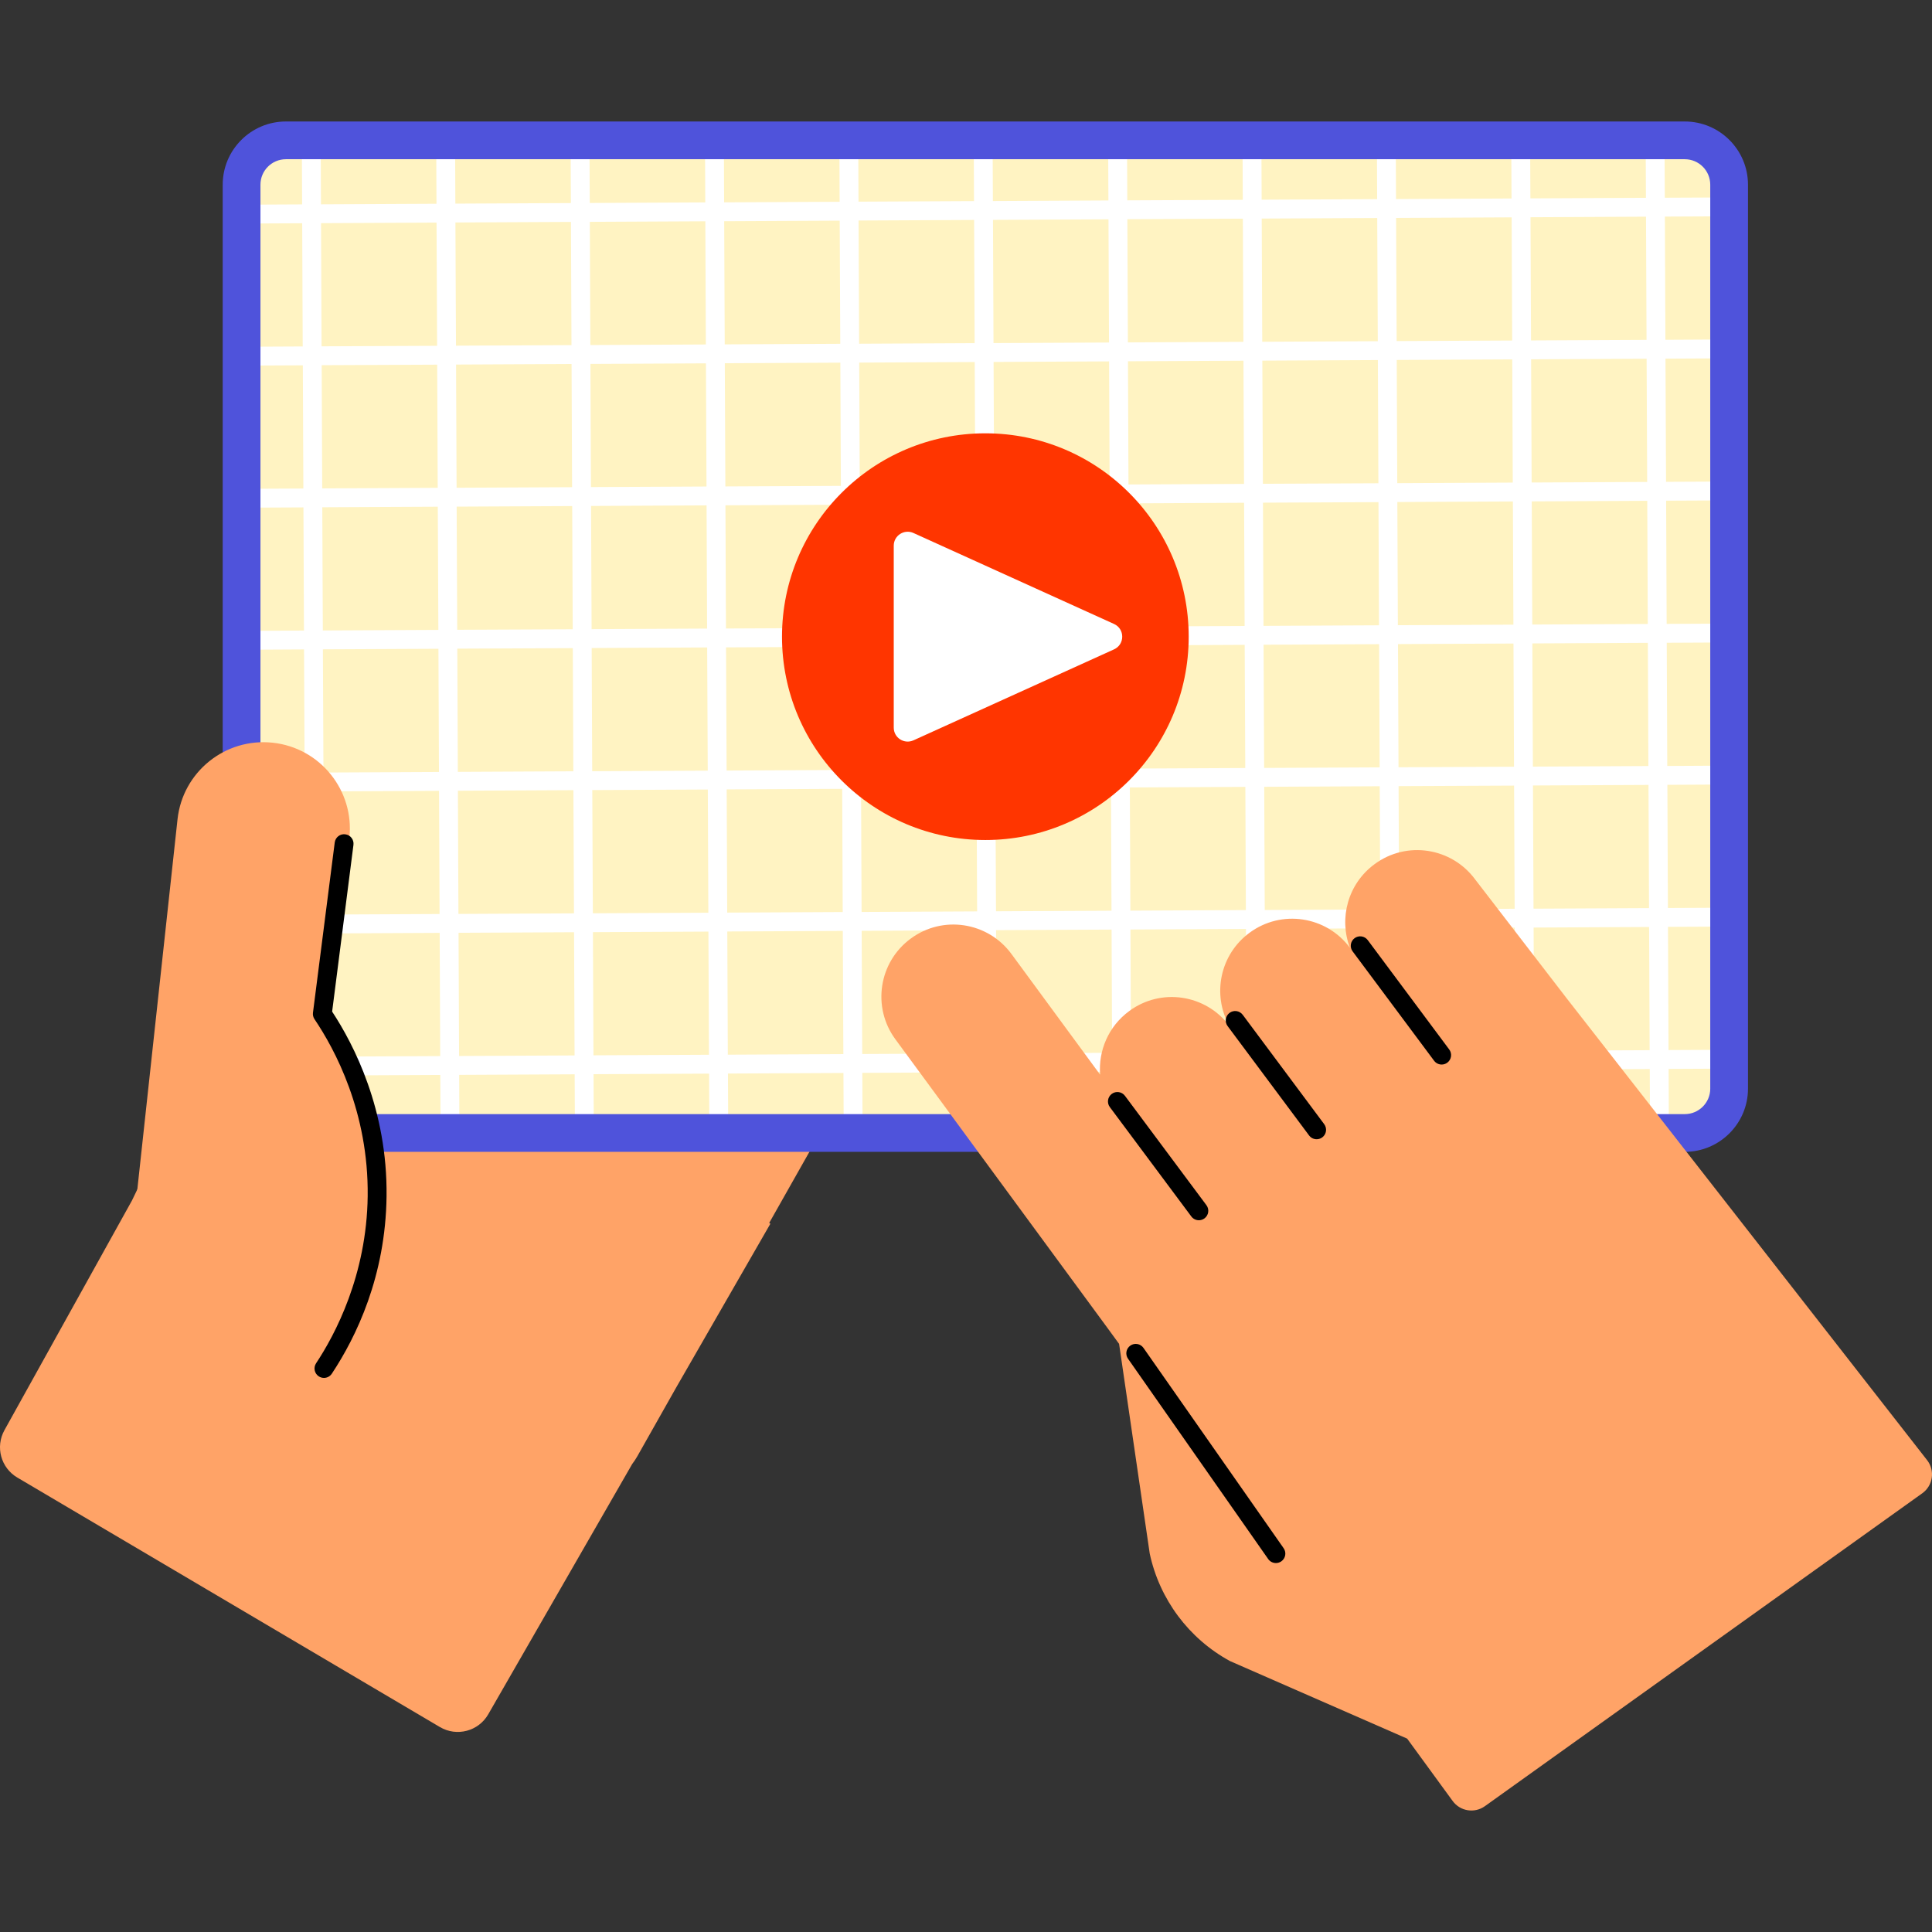
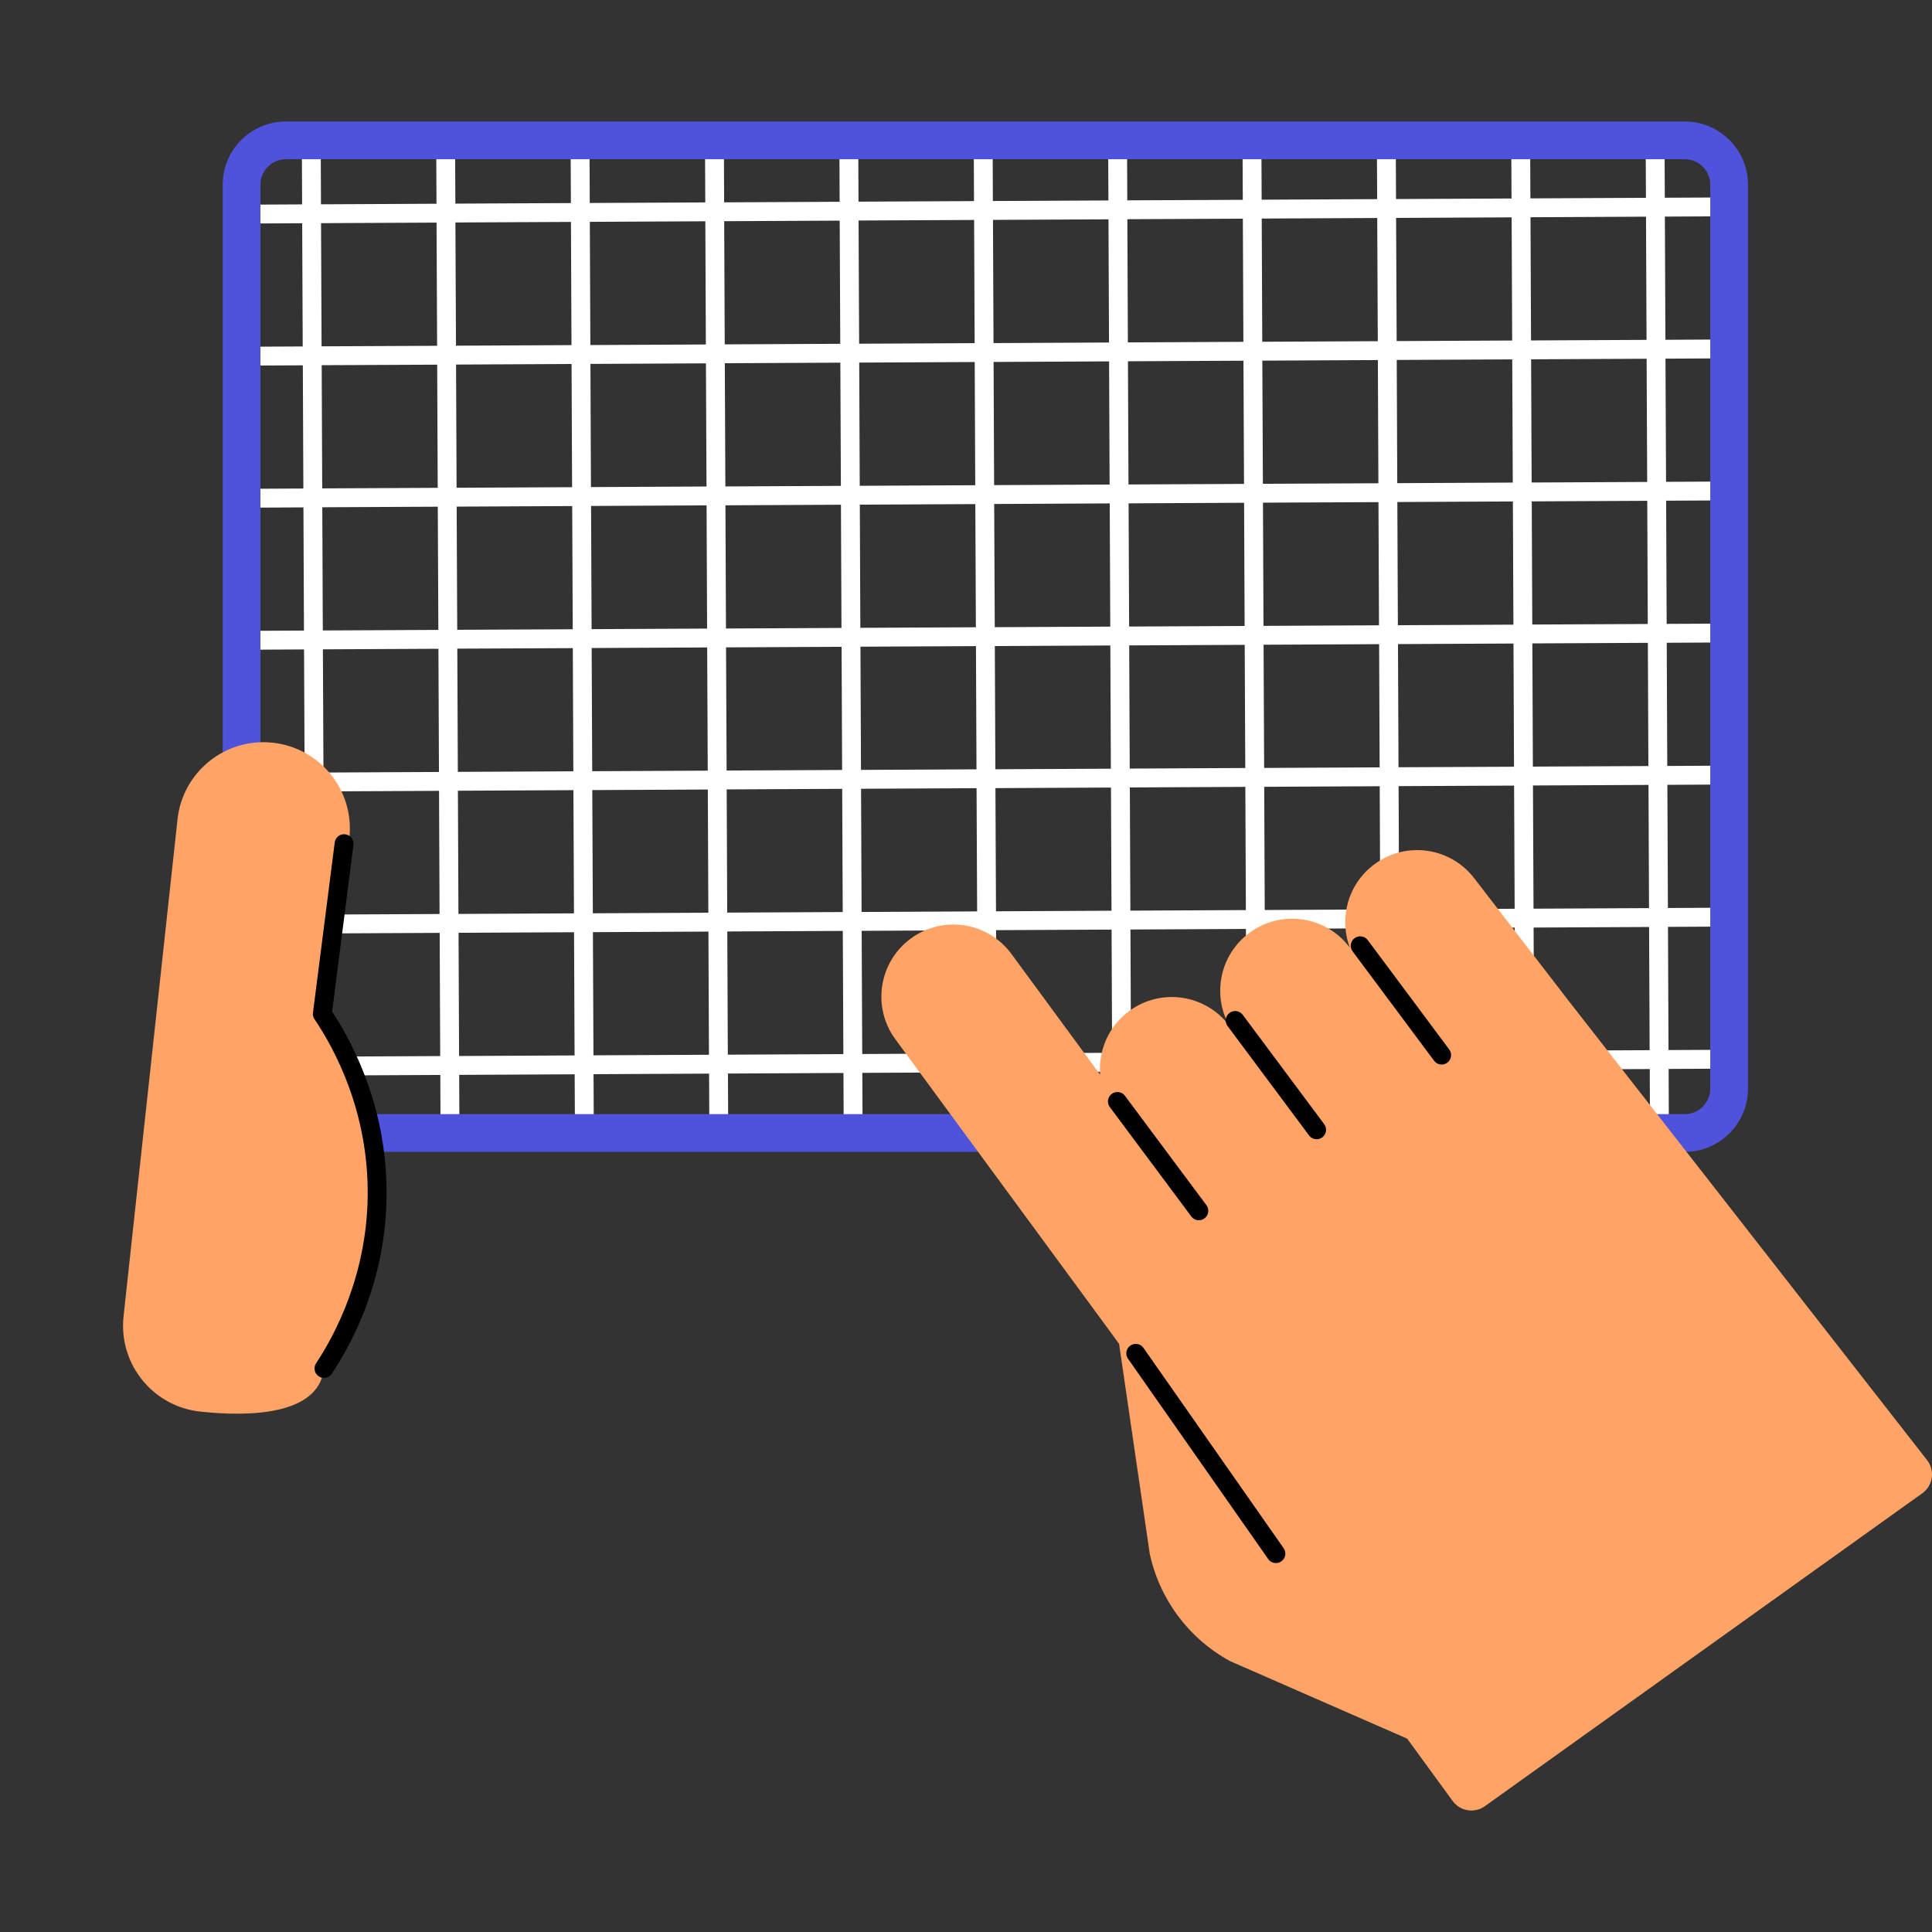
<svg xmlns="http://www.w3.org/2000/svg" version="1.1" id="Capa_1" x="0px" y="0px" viewBox="0 0 512 512" style="enable-background:new 0 0 512 512;" xml:space="preserve">
  <rect x="0" y="0" width="512" height="512" fill="#333333" stroke="none" />
  <g>
-     <path style="fill:#FFA367;" d="M240.141,221.095c-7.637-4.317-16.972-2.784-22.882,3.136c5.097-9.163,1.88-20.738-7.284-25.89   c-8.462-4.783-19.011-2.391-24.67,5.203c5.007-9.145,1.792-20.656-7.342-25.775c-8.129-4.595-18.187-2.57-23.983,4.33   c5.049-9.151,1.836-20.701-7.313-25.832c-9.175-5.187-20.82-1.952-26.005,7.222L42.187,302.326   c-0.947,1.676-1.601,3.435-2.002,5.22c-1.72,3.373-3.46,6.896-5.219,10.612L1.172,379.024c-2.449,4.411-0.939,9.97,3.406,12.536   l112.005,66.128c4.463,2.635,10.219,1.118,12.803-3.375l38.147-66.328c0.485-0.649,0.947-1.322,1.357-2.046l10.29-18.204   l24.981-43.435l-0.317-0.2l43.521-76.998C252.552,237.925,249.355,226.264,240.141,221.095z" />
    <g>
      <g>
-         <path style="fill:#FFF3C2;" d="M446.489,300.251H75.766c-6.487,0-11.745-5.258-11.745-11.745V48.94     c0-6.486,5.258-11.745,11.745-11.745h370.723c6.486,0,11.745,5.258,11.745,11.745v239.567     C458.234,294.993,452.976,300.251,446.489,300.251z" />
        <path style="fill:#FFFFFF;" d="M458.23,52.321l-17.04,0.08l-0.07-15.21h-5l0.07,15.23l-30.62,0.15l-0.07-15.38h-5l0.07,15.41     l-30.61,0.15l-0.07-15.56h-5l0.07,15.58l-30.61,0.15l-0.07-15.73h-5l0.07,15.76l-30.61,0.14l-0.07-15.9h-5l0.07,15.93     l-30.62,0.15l-0.07-16.08h-5l0.07,16.1l-30.61,0.15l-0.07-16.25h-5l0.07,16.28l-30.61,0.15l-0.07-16.43h-5l0.07,16.45     l-30.61,0.15l-0.08-16.6h-5l0.08,16.62l-30.62,0.15l-0.07-16.77h-5l0.07,16.8l-30.61,0.15l-0.07-16.95h-5l0.07,16.97l-16.04,0.08     v5l16.06-0.08l0.14,32.65l-16.2,0.08v5l16.23-0.08l0.14,32.65l-16.37,0.08v5l16.39-0.08l0.14,32.64l-16.53,0.09v5l16.55-0.09     l0.15,32.65l-16.7,0.08v5l16.72-0.08l0.14,32.65l-16.86,0.08v5l16.88-0.08l0.15,32.64l-17.03,0.09v5l17.05-0.09l0.07,15.21h5     l-0.07-15.23l30.61-0.15l0.07,15.38h5l-0.07-15.4l30.61-0.15l0.07,15.55h5l-0.07-15.58l30.62-0.15l0.07,15.73h5l-0.07-15.75     l30.61-0.15l0.07,15.9h5l-0.07-15.93l30.61-0.15l0.07,16.08h5l-0.07-16.1l30.61-0.15l0.07,16.25h5l-0.07-16.27l30.62-0.15     l0.07,16.42h5l-0.07-16.45l30.61-0.15l0.07,16.6h5l-0.07-16.62l30.61-0.15l0.08,16.77h5l-0.08-16.8l30.62-0.14l0.07,16.94h5     l-0.07-16.97l16.03-0.08v-5l-16.06,0.08l-0.14-32.65l16.2-0.08v-5l-16.22,0.08l-0.14-32.64l16.36-0.09v-5l-16.39,0.09     l-0.14-32.65l16.53-0.08v-5l-16.55,0.08l-0.14-32.65l16.69-0.08v-5l-16.71,0.08l-0.15-32.64l16.86-0.09v-5l-16.88,0.09     l-0.14-32.65l17.02-0.08V52.321z M85.08,59.141l30.61-0.15l0.15,32.65l-30.62,0.14L85.08,59.141z M85.25,96.781l30.61-0.14     l0.14,32.64l-30.61,0.15L85.25,96.781z M85.41,134.431l30.61-0.15l0.15,32.65l-30.62,0.15L85.41,134.431z M85.57,172.081     l30.62-0.15l0.14,32.65l-30.61,0.15L85.57,172.081z M85.74,209.731l30.61-0.15l0.14,32.64l-30.61,0.15L85.74,209.731z      M86.05,280.021l-0.15-32.65l30.62-0.15l0.14,32.65L86.05,280.021z M120.69,58.961l30.62-0.15l0.14,32.65l-30.61,0.15     L120.69,58.961z M120.86,96.611l30.61-0.15l0.14,32.65l-30.61,0.15L120.86,96.611z M121.02,134.261l30.62-0.15l0.14,32.65     l-30.61,0.14L121.02,134.261z M121.19,171.901l30.61-0.14l0.14,32.64l-30.61,0.15L121.19,171.901z M121.35,209.551l30.61-0.15     l0.15,32.65l-30.62,0.15L121.35,209.551z M121.66,279.851l-0.14-32.65l30.61-0.15l0.14,32.65L121.66,279.851z M156.31,58.791     l30.61-0.15l0.14,32.65l-30.61,0.15L156.31,58.791z M156.47,96.441l30.61-0.15l0.15,32.64l-30.62,0.15L156.47,96.441z      M156.64,134.081l30.61-0.15l0.14,32.65l-30.61,0.15L156.64,134.081z M156.8,171.731l30.61-0.15l0.15,32.65l-30.62,0.15     L156.8,171.731z M156.96,209.381l30.62-0.15l0.14,32.65l-30.61,0.15L156.96,209.381z M157.27,279.671l-0.14-32.64l30.61-0.15     l0.14,32.64L157.27,279.671z M191.92,58.621l30.61-0.15l0.15,32.64l-30.62,0.15L191.92,58.621z M192.08,96.261l30.62-0.15     l0.14,32.65l-30.61,0.15L192.08,96.261z M192.25,133.911l30.61-0.15l0.14,32.65l-30.61,0.15L192.25,133.911z M192.41,171.561     l30.62-0.15l0.14,32.64l-30.61,0.15L192.41,171.561z M192.58,209.201l30.61-0.15l0.14,32.65l-30.61,0.15L192.58,209.201z      M192.88,279.501l-0.14-32.65l30.61-0.15l0.15,32.65L192.88,279.501z M227.53,58.441l30.62-0.15l0.14,32.65l-30.61,0.15     L227.53,58.441z M227.7,96.091l30.61-0.15l0.14,32.65l-30.61,0.15L227.7,96.091z M227.86,133.741l30.61-0.15l0.15,32.64     l-30.62,0.15L227.86,133.741z M228.03,171.381l30.61-0.15l0.14,32.65l-30.61,0.15L228.03,171.381z M228.19,209.031l30.61-0.15     l0.15,32.65l-30.62,0.15L228.19,209.031z M228.5,279.321l-0.15-32.64l30.62-0.15l0.14,32.64L228.5,279.321z M263.15,58.271     l30.61-0.15l0.14,32.65l-30.61,0.15L263.15,58.271z M263.31,95.921l30.61-0.15l0.14,32.64l-30.61,0.15L263.31,95.921z      M263.47,133.561l30.62-0.15l0.14,32.65l-30.61,0.15L263.47,133.561z M263.64,171.211l30.61-0.15l0.14,32.65l-30.61,0.15     L263.64,171.211z M263.8,208.861l30.62-0.15l0.14,32.64l-30.61,0.15L263.8,208.861z M264.11,279.151l-0.14-32.65l30.61-0.15     l0.14,32.65L264.11,279.151z M298.76,58.091l30.61-0.14l0.14,32.64l-30.61,0.15L298.76,58.091z M298.92,95.741l30.61-0.15     l0.15,32.65l-30.62,0.15L298.92,95.741z M299.09,133.391l30.61-0.15l0.14,32.65l-30.61,0.15L299.09,133.391z M299.25,171.041     l30.61-0.15l0.15,32.64l-30.62,0.15L299.25,171.041z M299.42,208.681l30.61-0.15l0.14,32.65l-30.61,0.15L299.42,208.681z      M299.72,278.981l-0.14-32.65l30.61-0.15l0.15,32.65L299.72,278.981z M334.37,57.921l30.61-0.15l0.15,32.65l-30.62,0.15     L334.37,57.921z M334.53,95.571l30.62-0.15l0.14,32.65l-30.61,0.14L334.53,95.571z M334.7,133.211l30.61-0.14l0.14,32.64     l-30.61,0.15L334.7,133.211z M334.86,170.861l30.62-0.15l0.14,32.65l-30.61,0.15L334.86,170.861z M335.03,208.511l30.61-0.15     l0.14,32.65l-30.61,0.15L335.03,208.511z M335.34,278.801l-0.15-32.64l30.62-0.15l0.14,32.64L335.34,278.801z M369.98,57.751     l30.62-0.15l0.14,32.64l-30.61,0.15L369.98,57.751z M370.15,95.391l30.61-0.15l0.14,32.65l-30.61,0.15L370.15,95.391z      M370.31,133.041l30.62-0.15l0.14,32.65l-30.62,0.15L370.31,133.041z M370.48,170.691l30.61-0.15l0.14,32.65l-30.61,0.14     L370.48,170.691z M370.64,208.331l30.61-0.14l0.15,32.64l-30.62,0.15L370.64,208.331z M370.95,278.631l-0.14-32.65l30.61-0.15     l0.14,32.65L370.95,278.631z M405.6,57.571l30.61-0.15l0.14,32.65l-30.61,0.15L405.6,57.571z M405.76,95.221l30.61-0.15     l0.15,32.65l-30.62,0.15L405.76,95.221z M405.93,132.871l30.61-0.15l0.14,32.64l-30.61,0.15L405.93,132.871z M406.09,170.511     l30.61-0.15l0.14,32.65l-30.61,0.15L406.09,170.511z M406.25,208.161l30.62-0.15l0.14,32.65l-30.61,0.15L406.25,208.161z      M406.56,278.451l-0.14-32.64l30.61-0.15l0.14,32.65L406.56,278.451z" />
        <path style="fill:#4F53DB;" d="M446.489,305.251H75.766c-9.233,0-16.745-7.512-16.745-16.745V48.94     c0-9.233,7.512-16.745,16.745-16.745h370.723c9.233,0,16.745,7.512,16.745,16.745v239.566     C463.234,297.74,455.722,305.251,446.489,305.251z M75.766,42.195c-3.719,0-6.745,3.025-6.745,6.745v239.566     c0,3.72,3.025,6.745,6.745,6.745h370.723c3.719,0,6.745-3.025,6.745-6.745V48.94c0-3.72-3.026-6.745-6.745-6.745H75.766z" />
      </g>
      <g>
-         <circle style="fill:#FF3500;" cx="261.128" cy="168.723" r="53.89" />
-         <path style="fill:#FFFFFF;" d="M236.853,168.723v-24.11c0-2.686,2.775-4.474,5.22-3.365l27.679,12.554l25.481,11.557     c2.891,1.311,2.891,5.418,0,6.729l-25.481,11.557l-27.679,12.554c-2.446,1.109-5.22-0.679-5.22-3.365V168.723z" />
-       </g>
+         </g>
    </g>
    <g>
      <path style="fill:#FFA367;" d="M510.7,386.953l-95.436-122.289l-24.309-31.573c-6.242-8.495-18.188-10.363-26.682-4.08    c-7.07,5.194-9.501,14.336-6.527,22.155c-6.266-8.408-18.142-10.222-26.6-3.979c-7.834,5.755-9.979,16.357-5.375,24.633    c-6.286-8.318-18.102-10.108-26.518-3.878c-5.513,4.05-8.196,10.502-7.71,16.855l-23.498-31.984    c-6.242-8.495-18.196-10.358-26.683-4.08c-8.494,6.24-10.321,18.186-4.082,26.679l56.27,76.591l3.022,4.141l8.119,55.581    c2.605,12.126,10.361,22.517,21.245,28.465l46.976,20.566l12.06,16.527c1.986,2.722,5.794,3.335,8.535,1.375l115.925-82.931    C512.272,393.695,512.848,389.707,510.7,386.953z" />
      <g>
        <g>
          <path d="M317.714,323.378c-0.763,0-1.516-0.348-2.007-1.007l-21.589-28.979c-0.825-1.107-0.596-2.673,0.511-3.498      c1.107-0.824,2.673-0.597,3.498,0.512l21.589,28.979c0.825,1.107,0.596,2.673-0.511,3.498      C318.757,323.217,318.233,323.378,317.714,323.378z" />
          <path d="M348.925,301.91c-0.763,0-1.516-0.348-2.007-1.007l-21.588-28.979c-0.825-1.107-0.596-2.673,0.511-3.498      c1.107-0.825,2.673-0.597,3.499,0.512l21.588,28.979c0.825,1.107,0.596,2.673-0.511,3.498      C349.968,301.749,349.444,301.91,348.925,301.91z" />
          <path d="M382.058,282.115c-0.763,0-1.516-0.348-2.007-1.007l-21.588-28.979c-0.825-1.106-0.596-2.673,0.511-3.498      c1.107-0.824,2.673-0.597,3.499,0.512l21.588,28.979c0.825,1.107,0.596,2.673-0.511,3.498      C383.101,281.953,382.577,282.115,382.058,282.115z" />
        </g>
        <path d="M338.131,414.225c-0.788,0-1.564-0.372-2.05-1.066l-37.144-53.081c-0.792-1.132-0.516-2.69,0.615-3.481     c1.13-0.792,2.689-0.517,3.481,0.614l37.144,53.081c0.792,1.132,0.516,2.69-0.615,3.481     C339.126,414.078,338.626,414.225,338.131,414.225z" />
      </g>
    </g>
    <g>
      <path style="fill:#FFA367;" d="M37.984,366.056c3.665,4.358,8.949,7.365,15.058,8.027c12.574,1.365,31.446,1.152,32.81-11.424    c4.257-6.492,15.124-24.941,14.004-50.399c-0.865-19.658-8.459-34.025-12.637-40.786c1.788-16.469,3.576-32.937,5.364-49.406    c1.368-12.576-7.717-23.881-20.298-25.243c-12.574-1.365-23.875,7.721-25.24,20.296L32.744,348.84    C32.042,355.309,34.104,361.44,37.984,366.056z" />
      <path d="M85.85,365.159c-0.474,0-0.954-0.135-1.379-0.416c-1.151-0.764-1.465-2.314-0.702-3.466    c4.998-7.538,13.42-23.316,13.672-44.294c0.268-22.266-8.713-38.934-14.091-46.888c-0.34-0.504-0.486-1.114-0.409-1.718    l5.769-45.116c0.175-1.369,1.426-2.345,2.797-2.162c1.37,0.175,2.338,1.427,2.163,2.797l-5.65,44.188    c5.744,8.723,14.696,26.046,14.421,48.959c-0.254,21.145-8.028,37.227-14.505,46.997C87.455,364.767,86.66,365.159,85.85,365.159z    " />
    </g>
  </g>
  <g>
</g>
  <g>
</g>
  <g>
</g>
  <g>
</g>
  <g>
</g>
  <g>
</g>
  <g>
</g>
  <g>
</g>
  <g>
</g>
  <g>
</g>
  <g>
</g>
  <g>
</g>
  <g>
</g>
  <g>
</g>
  <g>
</g>
</svg>